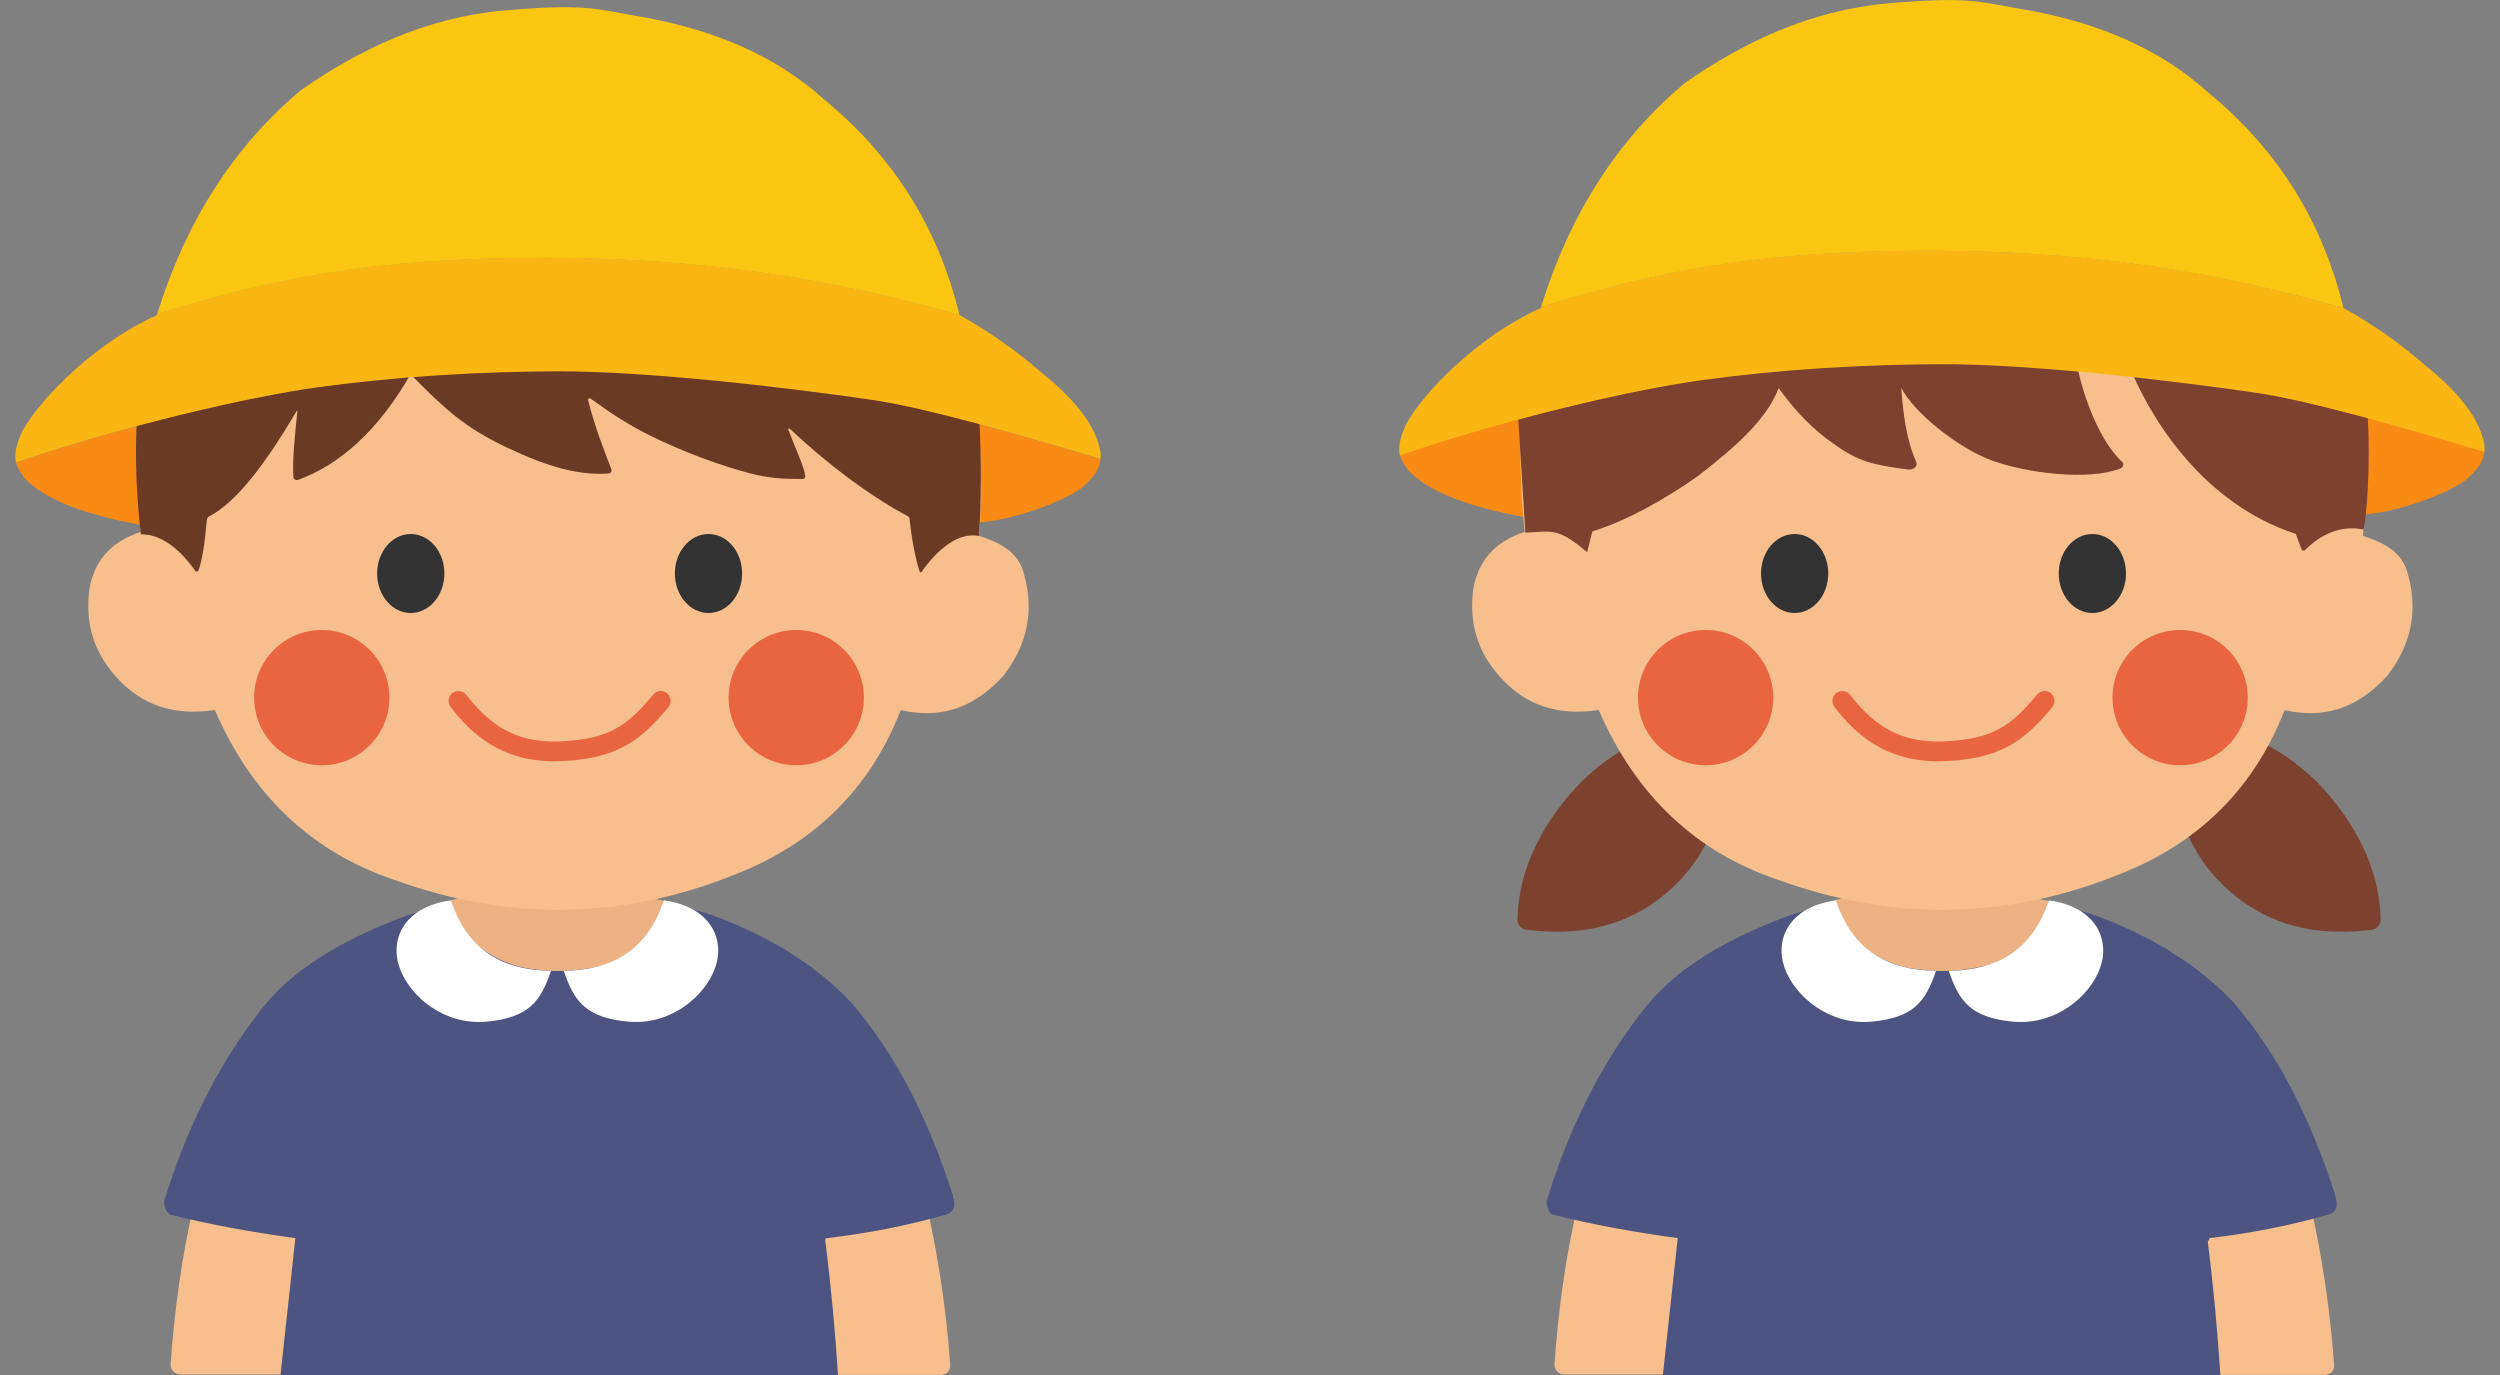
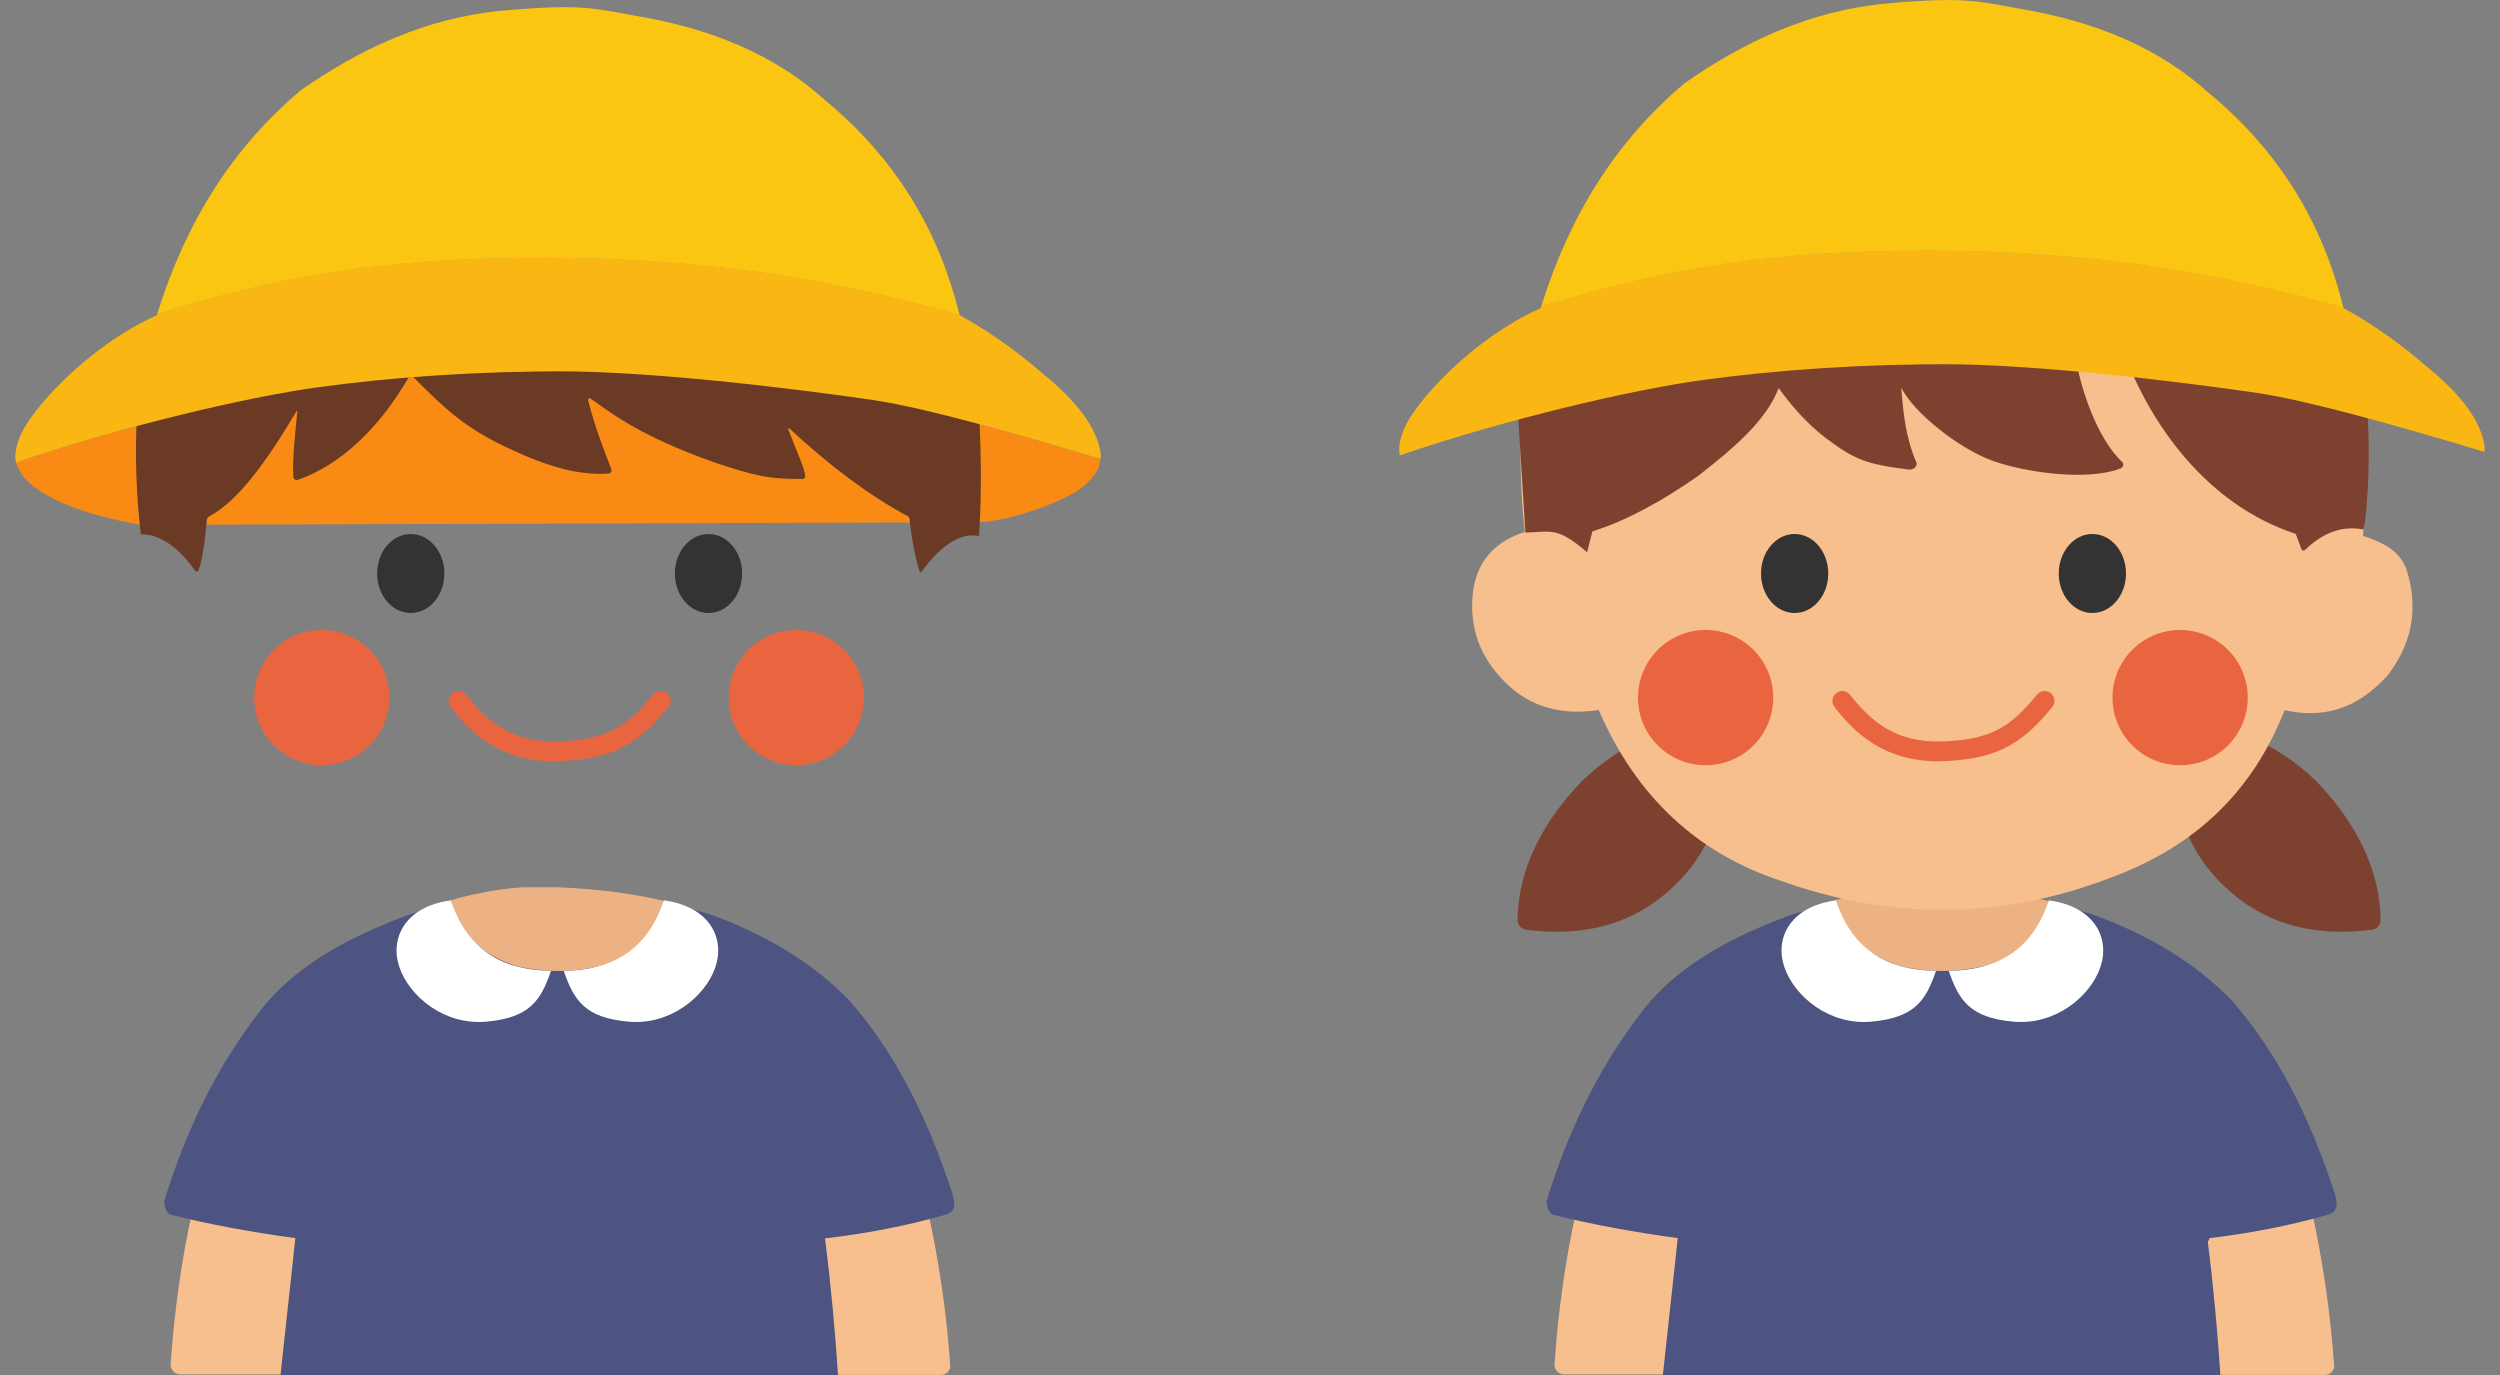
<svg xmlns="http://www.w3.org/2000/svg" version="1.1" viewBox="0 0 200 110">
  <rect x="0" y="0" width="200" height="110" fill="#808080" stroke="none" />
  <defs>
    <style>
      .st0 {
        fill: #7c422f;
      }

      .st1 {
        fill: #fff;
      }

      .st2 {
        fill: #e8653f;
      }

      .st3, .st4 {
        fill: #4d5482;
      }

      .st5 {
        isolation: isolate;
      }

      .st6 {
        fill: #edb283;
      }

      .st7 {
        fill: #333;
      }

      .st4 {
        mix-blend-mode: multiply;
      }

      .st8 {
        fill: #fab714;
      }

      .st9 {
        fill: #f98b14;
      }

      .st10 {
        fill: #fbc612;
      }

      .st11 {
        fill: #6a3a25;
      }

      .st12 {
        fill: #f6bf8d;
      }
    </style>
  </defs>
  <g class="st5">
    <g id="_レイヤー_1" data-name="レイヤー_1">
      <g>
        <path class="st12" d="M126.13,96.76c-.9,3.96-1.47,8.1-1.77,12.37-.03.44.32.82.77.82h9.08s1.55-11.41,1.55-11.41l-9.62-1.78Z" />
        <path class="st12" d="M184.95,96.9c.9,4.11,1.49,8.22,1.78,12.32.03.42-.31.77-.73.77h-10.07s-.75-11.88-.75-11.88l9.76-1.22Z" />
        <path class="st3" d="M186.84,95.67c-1.9-5.88-4.45-11.21-8.22-15.54-2.8-2.96-6.61-5.3-11.15-6.95-5.01-1.73-18.97-1.85-24.41.09-6.38,2.37-9.78,5.05-11.87,7.88-3.3,4.3-5.75,9.34-7.48,14.99.08.62.26.93.5,1.03,3.14.79,6.5,1.4,10.01,1.88l-1.19,10.95h44.6c-.21-3.22-.53-6.93-1.04-10.93,3.35-.39,6.52-1,9.67-1.9.59-.18.84-.63.56-1.5Z" />
        <path class="st6" d="M152.09,77.3c2.4.56,4.8.49,7.2-.16,2.74-1.03,4.33-2.69,4.59-5.06-2.64-.62-5.49-.97-8.5-1.1h-2.83c-1.27.08-2.63.27-4.1.61l-.15.03c-.49.12-1,.25-1.52.4.62,2.7,2.47,4.4,5.31,5.28Z" />
        <path class="st0" d="M175.23,58.81c3.22-.88,6.57.4,10.03,3.64,3.19,3.29,5.13,7.08,5.19,11.14,0,.4-.3.74-.69.79-3.28.4-6.81.15-10.07-2.06-3.48-2.37-5.96-6.44-5.29-10.37l.84-3.13Z" />
        <path class="st0" d="M136.62,58.81c-3.22-.88-6.57.4-10.03,3.64-3.19,3.29-5.13,7.08-5.19,11.14,0,.4.3.74.69.79,3.28.4,6.81.15,10.07-2.06,3.48-2.37,5.96-6.44,5.29-10.37l-.84-3.13Z" />
-         <path class="st9" d="M180.86,31.43c-1.61-.25-15.01-2.2-24.45-2.34-7.37-.04-14.38.46-20.31,1.28-5.53.76-15.59,3.1-24.1,6.01.11.47.37.82.65,1.23,1.66,1.78,4.95,2.96,9.3,3.76l67.19-.21c3.1-.23,7.28-1.97,8.27-2.89.84-.78,1.26-1.33,1.34-2.16-6.92-2.09-13.9-4.05-17.89-4.67Z" />
        <path class="st12" d="M127.9,56.81c3,6.92,7.85,11.4,14.41,13.6,8.7,3.13,17.66,3.32,26.95-.35,6.2-2.37,10.89-6.56,13.51-13.25,2.96.68,5.73,0,8.22-2.76,1.88-2.43,2.46-5.09,1.67-8.01-.35-1.49-1.3-2.43-3.62-3.17.3-3.55.2-7.14-.35-10.76-11.42-2.79-22.64-5.01-33.17-5.36-10.8.05-22.11,1.98-33.82,5.29-.14,3.81-.07,7.36.28,10.51-2.25.73-3.69,2.17-4.11,4.53-.39,2.81.38,5.16,2.16,7.1,2.01,2.26,4.64,3.11,7.87,2.62Z" />
        <path class="st12" d="M15.42,96.76c-.9,3.96-1.47,8.1-1.77,12.37-.03.44.32.82.77.82h9.08s1.55-11.41,1.55-11.41l-9.62-1.78Z" />
        <path class="st12" d="M74.24,96.9c.9,4.11,1.49,8.22,1.78,12.32.03.42-.31.77-.73.77h-10.07s-.75-11.88-.75-11.88l9.76-1.22Z" />
        <path class="st3" d="M76.25,95.67c-1.9-5.88-4.45-11.21-8.22-15.54-2.8-2.96-6.61-5.3-11.15-6.95-5.01-1.73-18.97-1.85-24.41.09-6.38,2.37-9.78,5.05-11.87,7.88-3.3,4.3-5.75,9.34-7.48,14.99.08.62.26.93.5,1.03,3.14.79,6.5,1.4,10.01,1.88l-1.19,10.95h44.6c-.21-3.22-.53-6.93-1.04-10.93,3.35-.39,6.52-1,9.67-1.9.59-.18.84-.63.56-1.5Z" />
        <path class="st6" d="M41.38,77.3c2.4.56,4.8.49,7.2-.16,2.74-1.03,4.33-2.69,4.59-5.06-2.64-.62-5.49-.97-8.5-1.1h-2.83c-1.27.08-2.63.27-4.1.61l-.15.03c-.49.12-1,.25-1.52.4.62,2.7,2.47,4.4,5.31,5.28Z" />
        <path class="st9" d="M70.15,32.05c-1.61-.25-15.01-2.2-24.45-2.34-7.37-.04-14.38.46-20.31,1.28-5.53.76-15.59,3.1-24.1,6.01.11.47.37.82.65,1.23,1.66,1.78,4.95,2.96,9.3,3.76l67.19-.21c3.1-.23,7.28-1.97,8.27-2.89.84-.78,1.26-1.33,1.34-2.16-6.92-2.09-13.9-4.05-17.89-4.67Z" />
-         <path class="st12" d="M17.19,56.81c3,6.92,7.85,11.4,14.41,13.6,8.7,3.13,17.66,3.32,26.95-.35,6.2-2.37,10.89-6.56,13.51-13.25,2.96.68,5.73,0,8.22-2.76,1.88-2.43,2.46-5.09,1.67-8.01-.35-1.49-1.3-2.43-3.62-3.17.3-3.55.2-7.14-.35-10.76-11.42-2.79-22.64-5.01-33.17-5.36-10.8.05-22.11,1.98-33.82,5.29-.14,3.81-.07,7.36.28,10.51-2.25.73-3.69,2.17-4.11,4.53-.39,2.81.38,5.16,2.16,7.1,2.01,2.26,4.64,3.11,7.87,2.62Z" />
        <path class="st11" d="M10.96,33.16c-.18,3.21-.06,6.53.31,9.59,1.56-.04,3.1,1.13,4.34,2.91.07.1.22.08.27-.03.28-.74.5-2.12.67-4.04.01-.12.08-.23.19-.28,2.23-1.18,4.51-4.24,7-8.44.02-.03.05-.01.05.02-.21,2.04-.41,3.96-.32,5.27.01.17.19.29.36.23,3.32-1.17,6.48-4,9.01-8.45,2.75,2.78,4.3,4.25,7.75,5.88,3.29,1.56,5.77,2.23,8.1,2.06.17-.01.28-.18.22-.34-.56-1.44-1.34-3.43-1.86-5.52-.03-.12.1-.2.2-.13,1.83,1.31,2.92,2.03,4.73,2.94,2.53,1.27,5.76,2.46,8.08,3.05,1.44.37,2.52.44,4.14.44.12,0,.23-.09.22-.21-.03-.61-.73-2.11-1.36-3.75-.02-.07.06-.12.11-.07,3.15,2.94,6.38,5.36,9.44,7,.09.05.15.14.16.25.16,1.58.46,3.12.8,4.19.02.07.11.08.15.02,1.34-1.88,2.99-3.2,4.6-2.87.18-2.61.22-6.14-.01-10.05-9.15-2.88-20.06-4.74-32.56-5.67-10.74.07-22.47,2.27-34.8,5.8v.21Z" />
        <path class="st8" d="M45.7,29.71c9.44.15,22.84,2.09,24.45,2.34,3.99.63,10.97,2.58,17.89,4.67.02-.15.02-.31.01-.49-.3-1.91-1.74-4.04-4.8-6.48-1.85-1.61-3.96-3.14-6.48-4.54,0,0,0,0,0-.01-9.63-2.71-19.63-4.56-32.95-4.58-14.36-.03-22.01,1.73-31.24,4.48-.01.04-.03.08-.04.12-5.67,2.56-10.08,7.65-10.89,9.58-.43,1.02-.49,1.68-.37,2.2,8.51-2.91,18.57-5.25,24.1-6.01,5.93-.82,12.95-1.32,20.31-1.28Z" />
        <path class="st10" d="M76.77,25.21c-1.61-6.57-4.97-12.44-10.86-17.27-3.72-3.37-8.72-5.63-15.09-6.68-3.28-.58-4.23-.97-10.5-.42-6.27.55-11.66,3.17-16.24,6.37-5.37,4.5-9.2,10.47-11.5,17.9,9.23-2.75,16.88-4.5,31.24-4.48,13.32.03,23.32,1.87,32.95,4.58Z" />
        <ellipse class="st7" cx="32.86" cy="45.88" rx="2.69" ry="3.16" />
        <ellipse class="st7" cx="56.68" cy="45.88" rx="2.69" ry="3.16" />
        <path class="st2" d="M44.41,60.91c-4.42,0-6.78-2.3-8.36-4.35-.27-.35-.2-.84.14-1.11.35-.27.84-.2,1.11.14,2.17,2.81,4.41,3.89,7.71,3.71,3.74-.19,5.2-1.26,7.24-3.73.28-.34.78-.39,1.11-.11.34.28.39.78.11,1.11-2.21,2.68-4.11,4.09-8.38,4.31-.23.01-.46.02-.68.02Z" />
        <circle class="st2" cx="25.74" cy="55.81" r="5.41" />
        <circle class="st2" cx="63.7" cy="55.81" r="5.41" />
        <ellipse class="st7" cx="143.57" cy="45.88" rx="2.69" ry="3.16" />
        <ellipse class="st7" cx="167.39" cy="45.88" rx="2.69" ry="3.16" />
        <path class="st2" d="M155.12,60.91c-4.42,0-6.78-2.3-8.36-4.35-.27-.35-.2-.84.14-1.11.35-.27.84-.2,1.11.14,2.17,2.81,4.41,3.89,7.71,3.71,3.74-.19,5.2-1.26,7.24-3.73.28-.34.78-.39,1.11-.11.34.28.39.78.11,1.11-2.21,2.68-4.11,4.09-8.38,4.31-.23.01-.46.02-.68.02Z" />
        <circle class="st2" cx="136.45" cy="55.81" r="5.41" />
        <circle class="st2" cx="174.41" cy="55.81" r="5.41" />
-         <path class="st4" d="M134.67,99.36s-.02,0-.03,0c-.16-.02-.28-.16-.27-.32.28-2.8,1.77-9.92,1.84-10.22.03-.16.19-.26.35-.23.16.03.26.19.23.35-.02.07-1.55,7.39-1.83,10.16-.02.15-.14.27-.29.27Z" />
        <path class="st4" d="M176.45,99.36c-.15,0-.28-.11-.29-.27-.51-4.8-2.04-10.32-2.06-10.37-.04-.16.05-.32.21-.37.16-.04.32.05.37.21.02.06,1.56,5.62,2.07,10.47.02.16-.1.31-.26.33-.01,0-.02,0-.03,0Z" />
        <path class="st4" d="M23.97,99.36s-.02,0-.03,0c-.16-.02-.28-.16-.27-.32.28-2.8,1.77-9.92,1.84-10.22.03-.16.19-.26.35-.23.16.03.26.19.23.35-.02.07-1.55,7.39-1.83,10.16-.02.15-.14.27-.29.27Z" />
-         <path class="st4" d="M65.75,99.36c-.15,0-.28-.11-.29-.27-.51-4.8-2.04-10.32-2.06-10.37-.04-.16.05-.32.21-.37.16-.04.32.05.37.21.02.06,1.56,5.62,2.07,10.47.02.16-.1.31-.26.33-.01,0-.02,0-.03,0Z" />
        <path class="st0" d="M122.03,42.62l-.63-10.09c10.76-4.39,18.68-4.6,32.73-4.87,14.05-.27,24.65.85,35.2,4.73.32,2.77.16,8.07-.25,9.97-1.82-.36-3.37.36-4.68,1.64-.09.09-.24.05-.28-.06l-.46-1.23c-7.28-2.38-11.61-8.97-13.58-14.04l-4.04-.28c.24,2.14,1.61,6.62,3.78,8.61.1.17.02.39-.17.47-2.55,1.02-7.54.37-10.27-.62s-6.32-3.88-7.28-5.84c.15,2.02.37,4.08,1.22,6,.09.35-.3.6-.66.55-2.73-.35-3.99-.62-5.91-2.02-1.71-1.15-3.16-2.7-4.46-4.49-.97,2.54-3.48,4.72-6.41,7-2.96,2.08-5.81,3.62-8.49,4.46l-.42,1.67c-2.37-2.02-2.78-1.65-4.94-1.57Z" />
        <path class="st8" d="M156.41,29.14c9.44.15,22.84,2.09,24.45,2.34,3.99.63,10.97,2.58,17.89,4.67.02-.15.02-.31.01-.49-.3-1.91-1.74-4.04-4.8-6.48-1.85-1.61-3.96-3.14-6.48-4.54,0,0,0,0,0-.01-9.63-2.71-19.63-4.56-32.95-4.58-14.36-.03-22.01,1.73-31.24,4.48-.01.04-.03.08-.04.12-5.67,2.56-10.08,7.65-10.89,9.58-.43,1.02-.49,1.68-.37,2.2,8.51-2.91,18.57-5.25,24.1-6.01,5.93-.82,12.95-1.32,20.31-1.28Z" />
        <path class="st10" d="M187.48,24.64c-1.61-6.57-4.97-12.44-10.86-17.27-3.72-3.37-8.72-5.63-15.09-6.68-3.28-.58-4.23-.97-10.5-.42-6.27.55-11.66,3.17-16.24,6.37-5.37,4.5-9.2,10.47-11.5,17.9,9.23-2.75,16.88-4.5,31.24-4.48,13.32.03,23.32,1.87,32.95,4.58Z" />
        <g>
          <path class="st1" d="M36.07,72.02c1.34,4.08,4.23,5.59,8.01,5.65-.82,2.4-1.73,3.74-5.14,4.06s-6.18-2.03-6.98-4.33.4-4.87,4.11-5.37Z" />
          <path class="st1" d="M53.11,72.02c-1.34,4.08-4.23,5.59-8.01,5.65.82,2.4,1.73,3.74,5.14,4.06,3.4.32,6.18-2.03,6.98-4.33.8-2.29-.4-4.87-4.11-5.37Z" />
        </g>
        <g>
          <path class="st1" d="M146.87,72.02c1.34,4.08,4.23,5.59,8.01,5.65-.82,2.4-1.73,3.74-5.14,4.06s-6.18-2.03-6.98-4.33.4-4.87,4.11-5.37Z" />
          <path class="st1" d="M163.91,72.02c-1.34,4.08-4.23,5.59-8.01,5.65.82,2.4,1.73,3.74,5.14,4.06,3.4.32,6.18-2.03,6.98-4.33.8-2.29-.4-4.87-4.11-5.37Z" />
        </g>
      </g>
    </g>
  </g>
</svg>